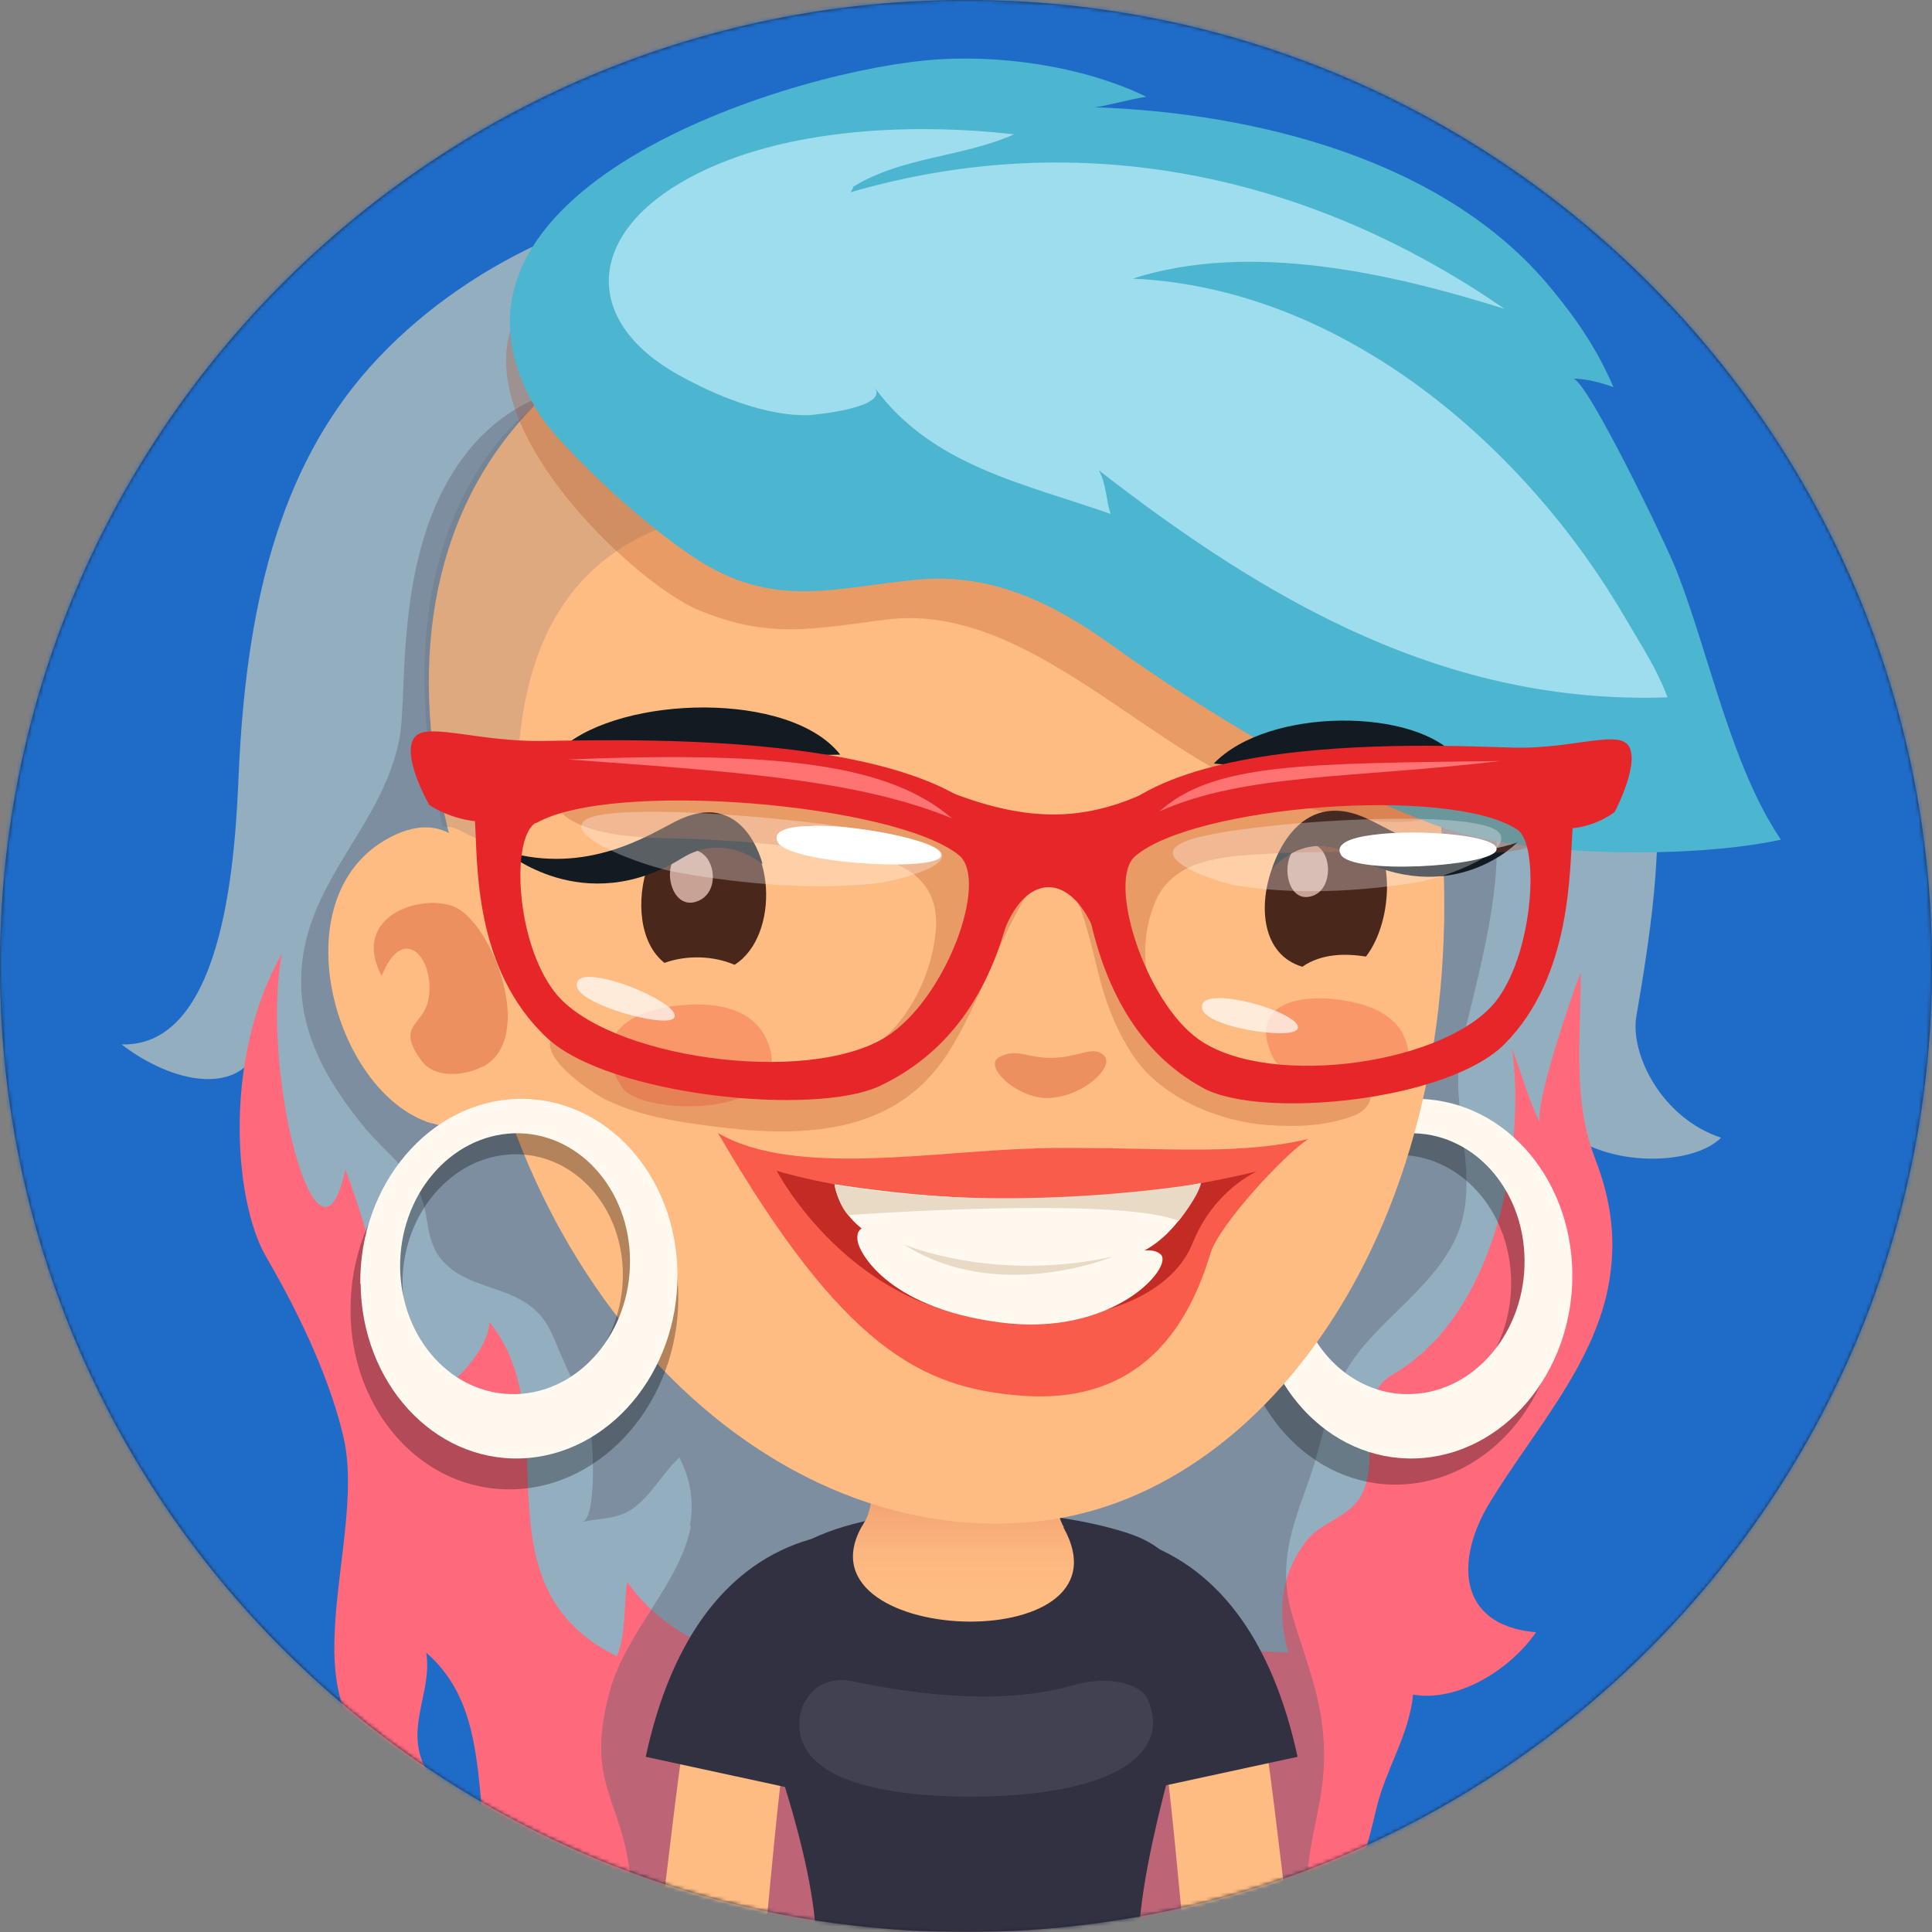
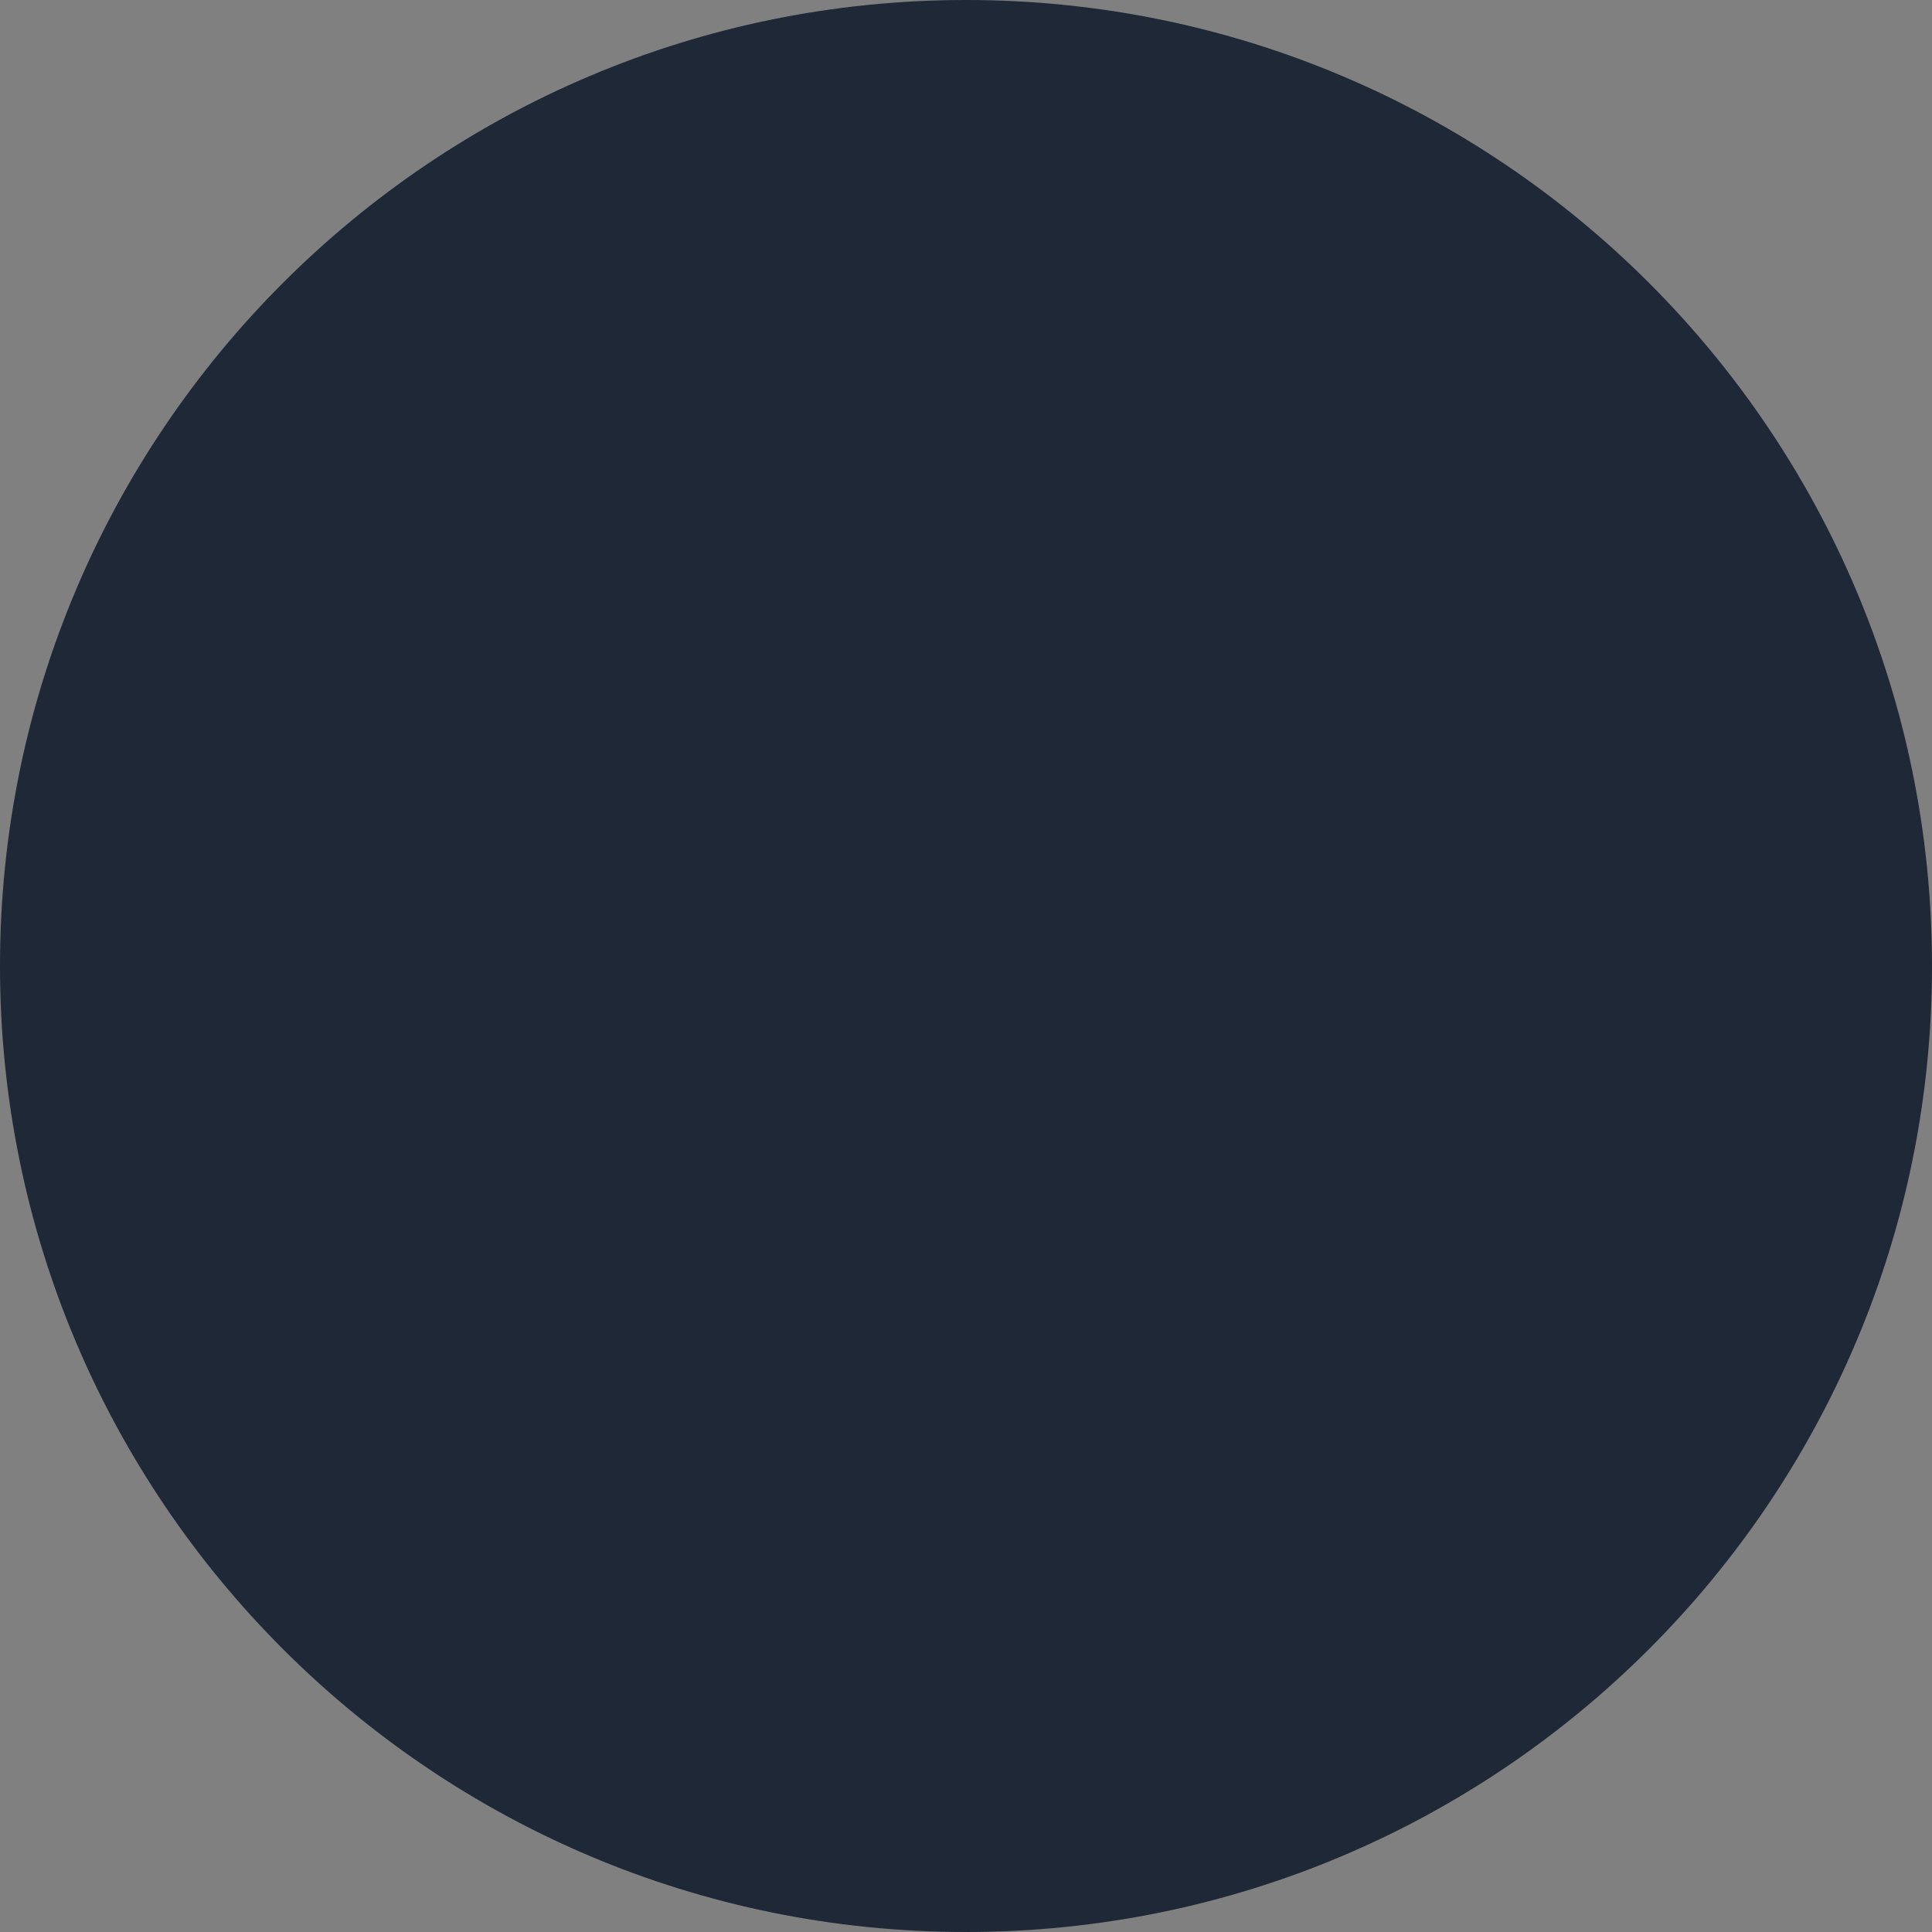
<svg xmlns="http://www.w3.org/2000/svg" width="512" height="512" viewBox="0 0 512 512" fill="none">
  <rect x="0" y="0" width="512" height="512" fill="#808080" stroke="none" />
  <g clip-path="url(#clip0_697_351)">
    <path d="M256 512C397.385 512 512 397.385 512 256C512 114.615 397.385 0 256 0C114.615 0 0 114.615 0 256C0 397.385 114.615 512 256 512Z" fill="#1E2837" />
    <mask id="mask0_697_351" style="mask-type:luminance" maskUnits="userSpaceOnUse" x="0" y="0" width="512" height="512">
-       <path d="M256 512C397.385 512 512 397.385 512 256C512 114.615 397.385 0 256 0C114.615 0 0 114.615 0 256C0 397.385 114.615 512 256 512Z" fill="white" />
-     </mask>
+       </mask>
    <g mask="url(#mask0_697_351)">
      <path d="M512 0H0V512H512V0Z" fill="#1F6CC8" />
      <g>
        <path d="M418.54 156.524C416.177 153.655 407.569 148.929 405.544 145.891C362.673 83.357 269.844 51.964 197.268 51.964C160.98 51.964 122.329 70.108 98.024 97.282C73.551 124.709 65.196 161.503 63.255 205.133C62.411 224.121 60.217 277.625 32.199 276.781C45.87 287.245 63.761 290.705 68.994 276.781C68.994 347.753 154.144 462.862 185.622 481.766C207.057 494.593 231.783 499.319 256.594 497.041C300.815 492.99 346.302 465.479 368.581 416.532C377.695 396.447 386.387 376.193 393.982 355.517C400.818 337.036 402.084 314.25 412.886 297.879C423.772 309.524 448.246 309.356 456.094 301.507C440.313 296.275 431.958 279.313 433.646 269.354C441.326 225.049 444.87 188.339 418.624 156.44L418.54 156.524Z" fill="#93AEBF" />
        <path d="M74.904 252.392C58.87 280.241 62.077 318.385 70.431 332.9C80.389 349.947 87.731 366.657 91.023 380.834C98.027 410.877 70.009 460.837 114.146 470.964C106.044 459.233 114.736 449.275 112.964 437.967C131.952 454.592 124.104 481.259 132.712 512.062H353.731C358.795 501.513 362.17 490.458 364.786 479.15C367.234 468.854 373.394 459.908 374.491 449.106C386.559 451.132 400.399 442.271 407.066 432.566C385.715 430.709 385.884 412.818 394.745 398.303C405.631 380.244 421.919 362.522 426.138 341.339C428.501 329.272 427.151 318.554 422.763 307.161C416.518 291.043 419.05 274.586 418.881 257.793C416.94 262.518 406.138 293.912 408.248 297.709C405.041 291.802 403.1 283.869 400.652 277.793C404.112 299.566 398.796 347.078 368.921 364.378C357.36 371.045 368.078 390.202 358.457 399.232C354.575 402.945 349.174 404.211 345.798 408.852C339.216 417.882 338.456 427.671 341.41 437.882C324.869 437.629 317.443 435.351 312.802 438.304C303.772 444.127 289.425 439.655 279.974 438.051C251.871 433.241 230.099 437.461 203.009 439.148C190.773 439.908 174.316 431.3 166.215 419.148C165.371 424.802 165.793 434.254 163.43 438.895C124.779 419.907 151.024 376.108 129.674 350.369C129.842 356.699 119.884 368.935 112.205 370.201C104.694 358.555 99.715 331.381 91.529 309.946C84.356 343.449 68.743 283.701 74.735 252.476L74.904 252.392Z" fill="#FF697C" />
        <path opacity="0.4" d="M182.84 404.291C183.852 398.637 183.346 392.73 180.055 386.232C175.667 390.282 172.713 396.19 167.649 399.819C163.599 402.688 158.873 402.266 154.231 403.363C158.113 402.435 157.101 383.869 156.763 381.084C155.666 372.814 151.868 366.569 148.662 359.058C145.961 352.897 145.033 348.847 138.872 344.965C132.543 341.083 124.61 340.661 118.872 335.682C112.12 329.774 114.315 323.361 111.276 316.356C108.492 309.942 101.15 304.288 96.677 298.887C86.55 286.566 78.533 272.726 79.968 256.186C81.993 232.641 101.487 218.547 105.875 195.677C107.985 184.791 104.694 151.541 118.956 126.983C146.636 79.218 210.689 108.755 239.55 129.177C262.167 145.127 281.408 166.985 306.05 180.065C318.878 186.816 336.431 192.808 351.031 193.736C364.111 194.496 377.614 189.601 388.669 200.066C405.463 215.931 391.285 258.38 387.234 277.705C383.774 294.246 393.057 312.727 385.715 328.255C379.892 340.661 367.402 348.509 359.301 359.311C352.043 369.1 350.862 381.084 346.895 392.223C342.592 404.207 338.541 414.334 342.338 427.583C344.448 435.01 347.064 441.592 348.921 449.187C355.756 477.88 342.254 486.91 347.824 512.143H167.143C169.59 477.205 153.556 477.796 161.573 448.259C165.793 432.562 180.224 419.65 183.093 404.46L182.84 404.291Z" fill="#5B6172" />
        <path d="M341.851 511.98C340.754 505.651 336.619 467.422 335.1 460.333L308.686 465.987C310.12 472.654 312.821 504.807 313.665 511.98H341.851Z" fill="#FFBC82" />
        <path d="M295.847 475.952C292.556 460.593 287.83 455.192 286.564 455.107L291.037 406.245C306.312 407.68 333.401 417.216 343.866 465.572L295.932 475.952H295.847Z" fill="#313142" />
        <path d="M174.664 511.98C175.761 505.651 179.896 467.422 181.415 460.333L207.83 465.987C206.395 472.654 203.694 504.807 202.851 511.98H174.664Z" fill="#FFBC82" />
        <path d="M219.055 475.952L171.121 465.572C181.586 417.132 208.675 407.595 223.95 406.245L228.422 455.107C227.157 455.192 222.431 460.593 219.139 475.952H219.055Z" fill="#313142" />
        <path d="M301.837 511.983C302.512 500.928 305.213 487.341 310.107 468.944C319.39 434.343 320.403 413.415 298.968 406.326C278.208 399.49 239.894 397.212 217.109 406.916C198.965 414.68 193.142 427.255 205.547 465.652C211.033 482.615 215.337 498.565 216.181 511.899H301.837V511.983Z" fill="#313142" />
        <path d="M281.927 404.722C277.454 396.79 281.421 384.131 282.18 370.628C283.952 339.995 231.124 338.898 231.124 372.316C231.124 387.085 232.221 398.393 229.183 403.203C208.001 436.284 301.59 440.251 281.843 404.807L281.927 404.722Z" fill="url(#paint0_linear_697_351)" />
        <path opacity="0.5" d="M212.811 461.859C217.2 473.251 239.226 476.289 258.467 476.121C296.358 475.783 310.536 464.137 304.038 450.128C302.266 446.415 294.164 443.799 284.459 446.584C266.484 451.816 244.542 449.453 225.976 445.571C215.343 443.293 209.436 453.335 212.727 461.859H212.811Z" fill="#535361" />
        <path opacity="0.3" d="M327.98 346.494C328.234 373.162 347.559 394.175 371.02 393.415C394.565 392.656 413.384 370.461 413.131 343.794C412.878 317.126 393.636 296.197 370.091 296.872C346.631 297.632 327.727 319.827 328.065 346.494H327.98ZM339.542 341.599C339.373 322.527 352.876 306.577 369.669 306.071C386.548 305.565 400.303 320.586 400.472 339.658C400.641 358.731 387.223 374.681 370.345 375.187C353.551 375.778 339.795 360.672 339.542 341.599Z" fill="black" />
        <path d="M332.716 340.166C332.969 366.496 352.041 387.256 375.164 386.496C398.372 385.737 416.938 363.795 416.685 337.55C416.431 311.22 397.444 290.544 374.152 291.219C350.944 291.979 332.378 313.92 332.631 340.166H332.716ZM343.18 335.862C343.012 316.79 356.43 300.924 373.223 300.333C390.102 299.827 403.857 314.849 404.026 333.921C404.195 352.993 390.777 368.943 373.899 369.449C357.105 369.956 343.349 354.934 343.096 335.862H343.18Z" fill="#FFF9F0" />
        <path d="M381.074 210.201C370.356 114.587 320.65 70.197 247.906 70.704C138.619 71.463 91.361 140.917 123.598 236.447C128.071 333.918 198.79 411.642 275.417 403.119C338.963 396.03 393.058 316.956 381.074 210.201Z" fill="#FFBC82" />
        <path opacity="0.2" d="M117.347 219.152C123.086 218.308 126.124 226.241 137.517 221.346C133.382 161.766 159.458 145.226 178.953 138.39C193.13 133.411 179.206 128.516 168.657 117.377C160.555 108.938 151.188 99.655 140.639 108.347C131.019 116.195 100.722 147.42 117.347 219.152Z" fill="#5B6172" />
        <path d="M114.391 297.632C122.83 300.248 131.691 299.573 140.215 297.885C140.384 297.548 140.552 297.21 140.721 296.873C144.266 289.193 136.248 252.905 134.054 245.563C128.484 226.913 120.045 214.254 104.855 221.174C73.377 235.605 87.977 289.699 114.391 297.717V297.632Z" fill="#FFBC82" />
        <path opacity="0.4" d="M128.147 282.61C141.819 275.015 130.848 245.901 121.143 240.668C113.21 236.364 92.45 242.019 101.142 258.644C106.965 244.044 115.489 254.34 113.548 264.804C112.282 271.893 104.687 271.555 111.691 281.091C115.489 286.239 123.843 284.889 128.147 282.526V282.61Z" fill="#D14F2E" />
        <path opacity="0.3" d="M223.84 92.48C230.929 93.746 237.511 95.096 242.912 96.193C304.518 108.345 374.815 120.666 390.765 192.23C399.289 230.374 350.258 216.872 331.607 208.686C300.383 194.93 269.918 159.655 234.727 164.212C215.57 166.659 203.671 169.444 184.936 161.596C167.383 154.254 116.242 106.573 140.547 77.965C154.724 61.255 199.029 88.176 223.84 92.564V92.48Z" fill="#B54D26" />
        <path d="M185.962 149.019C206.131 161.425 221.997 155.517 243.601 153.576C262.758 151.888 279.045 159.821 294.151 170.623C319.553 188.852 352.718 208.937 382.508 219.401C404.872 227.249 448.839 227.587 471.962 222.524C458.797 203.114 453.143 173.914 444.366 151.382C442.004 145.137 420.568 100.494 416.855 100.326C420.568 100.41 424.113 101.338 427.573 102.604C423.438 92.815 417.699 84.376 410.863 76.19C382.592 41.927 331.874 29.859 290.1 28.425C292.885 28.172 299.299 26.315 303.771 25.64C286.978 17.454 264.108 14.163 245.204 16.019C205.034 19.901 105.96 52.307 143.429 110.537C147.395 116.613 168.577 138.217 185.962 149.019Z" fill="#4CB5CF" />
        <path opacity="0.3" d="M92.952 344.552C91.686 371.726 110.168 394.174 134.05 394.681C158.017 395.271 178.44 373.667 179.706 346.493C180.887 319.404 162.49 296.956 138.523 296.365C114.64 295.775 94.133 317.379 92.952 344.468V344.552ZM106.708 338.223C107.552 319.995 121.223 305.48 137.341 305.902C153.46 306.323 165.866 321.345 165.022 339.573C164.178 357.802 150.506 372.317 134.388 371.895C118.269 371.558 105.948 356.452 106.708 338.223Z" fill="black" />
        <path d="M95.566 340.166C95.819 366.496 114.891 387.256 138.014 386.496C161.221 385.737 179.787 363.795 179.534 337.55C179.281 311.22 160.293 290.544 137.001 291.219C113.794 291.979 95.228 313.92 95.481 340.166H95.566ZM106.03 335.862C105.861 316.79 119.279 300.924 136.157 300.333C153.036 299.827 166.791 314.849 166.96 333.921C167.129 352.993 153.711 368.943 136.833 369.449C120.039 369.956 106.283 354.934 106.03 335.862Z" fill="#FFF9F0" />
        <path d="M268.741 35.601C254.817 41.761 239.289 41.424 226.039 49.525C226.293 49.525 225.533 50.876 225.364 50.96C286.548 33.154 347.309 46.319 398.703 81.847C368.66 72.395 331.19 63.872 300.219 73.83C356.17 76.446 404.442 118.388 431.025 164.297C434.991 171.133 439.042 177.124 441.911 184.804C383.428 186.829 336.169 159.571 291.189 124.633C293.215 128.178 293.13 132.65 294.312 136.195C271.526 128.178 246.884 123.452 231.778 102.692C235.829 108.177 214.984 110.034 214.14 110.034C202.832 110.287 189.583 104.801 179.878 99.4C154.814 85.476 155.404 63.197 180.215 48.513C204.773 33.998 240.639 32.394 268.741 35.601Z" fill="#9DDDED" />
        <path d="M371.796 274.088C372.471 275.438 372.977 276.873 373.23 278.56C375.593 295.017 340.824 287.675 337.364 280.333C330.866 266.661 343.018 264.045 351.879 264.636C358.715 265.142 368.082 266.999 371.796 274.003V274.088Z" fill="#FA9769" />
        <path d="M201.658 272.899C202.671 274.249 203.43 275.852 204.021 277.793C209.422 296.359 169.927 295.853 164.864 288.174C155.412 273.827 168.324 267.92 178.198 266.654C185.793 265.641 196.426 265.726 201.658 272.899Z" fill="#FA9769" />
        <path d="M386.225 200.916C375.592 187.583 336.181 187.245 321.666 202.351C340.992 204.208 357.195 198.469 386.225 200.916Z" fill="#121B21" />
        <path opacity="0.4" d="M292.726 279.91C295.173 282.695 287.578 290.291 278.38 290.966C270.194 291.641 260.236 282.695 264.793 280.164C269.434 277.632 272.05 280.417 278.633 280.332C285.975 280.332 289.857 276.704 292.726 279.91Z" fill="#D14F2E" />
        <path d="M148.912 198.217C164.946 184.208 209.42 183.026 222.67 199.989C197.437 200.664 185.2 199.06 148.912 198.217Z" fill="#121B21" />
        <path d="M194.66 255.683C189.006 253.236 181.917 253.067 176.094 255.177C162.76 244.712 172.55 209.521 191.622 216.695C205.799 222.011 206.728 248.088 194.66 255.683Z" fill="#4A271B" />
        <path d="M182.17 225.222C189.174 224.209 191.453 235.602 185.461 238.555C177.275 242.691 174.237 226.488 182.17 225.222Z" fill="#C7A295" />
        <path d="M359.89 217.124C370.186 223.706 369.342 243.96 362 253.496C356.514 252.652 350.269 252.652 345.122 256.197C323.771 249.783 340.649 204.887 359.806 217.124H359.89Z" fill="#4A271B" />
        <path d="M346.302 223.446C353.053 223.277 353.897 235.176 347.989 237.371C339.803 240.409 338.706 223.615 346.302 223.446Z" fill="#C7A295" />
        <path d="M402.259 223.115C402.259 223.115 384.79 241.512 357.616 226.406C345.633 219.739 337.109 230.288 337.109 230.288C337.109 230.288 342.848 209.443 360.486 216.194C369.937 219.823 380.824 230.372 402.343 223.199L402.259 223.115Z" fill="#121B21" />
        <path d="M133.896 225.645C133.896 225.645 154.572 243.536 180.733 227.418C192.211 220.329 202.084 229.021 202.084 229.021C202.084 229.021 197.274 208.345 178.961 217.713C171.957 221.257 155.585 231.975 133.981 225.645H133.896Z" fill="#121B21" />
        <path opacity="0.7" d="M274.397 304.296C305.622 303.705 325.96 306.659 346.72 301.849C340.138 306.068 323.091 324.718 320.812 332.06C315.58 349.361 303.85 372.399 270.684 369.867C244.185 367.842 223.425 357.209 190.26 300.245C210.429 312.144 248.489 304.887 274.313 304.38L274.397 304.296Z" fill="#F73434" />
        <path d="M205.872 310.285C205.872 310.285 260.725 327.669 333.048 310.453C333.048 310.453 321.74 315.348 316.086 329.357C311.022 342.184 293.469 350.877 266.97 349.948C225.703 348.514 205.787 310.2 205.787 310.2L205.872 310.285Z" fill="#C22C25" />
        <path d="M221.148 313.835C221.148 313.835 222.246 325.312 236.845 329.953C255.58 335.945 275.918 336.536 296.931 333.498C311.109 331.472 318.282 313.497 318.282 313.497C318.282 313.497 277.775 322.864 221.148 313.835Z" fill="#FFF9F0" />
        <path d="M227.806 330.538C226.372 327.5 227.131 322.689 233.798 327.246C243.166 333.66 258.862 335.179 277.766 334.757C295.319 334.335 304.18 329.103 307.64 332.479C311.016 335.77 295.15 354.42 265.023 350.454C233.714 346.403 227.806 330.538 227.806 330.538Z" fill="#FFF9F0" />
        <path d="M224.777 322.018C224.777 322.018 295.581 316.87 312.375 323.537C312.375 323.537 317.438 317.292 318.282 313.579C318.282 313.579 268.745 322.271 221.148 313.917C221.148 313.917 222.161 319.233 224.777 322.018Z" fill="#E8DAC5" />
        <path d="M239.377 329.699C239.377 329.699 263.006 339.995 294.99 332.99C294.99 332.99 264.441 345.818 239.377 329.699Z" fill="#E8DAC5" />
        <path opacity="0.3" d="M316.08 276.699C312.452 273.914 309.414 270.538 307.135 266.572C302.494 258.302 302.494 248.428 305.869 239.651C310.511 227.668 323.844 226.993 334.9 226.318C348.233 225.474 361.736 226.064 375.07 225.136C380.977 224.714 386.884 225.642 392.792 225.98C400.387 226.402 416.843 224.377 408.151 213.153C399.712 202.266 382.665 201.591 370.344 201.929C357.685 202.266 345.026 203.954 332.621 206.823C322.072 209.355 309.751 210.283 299.962 215.009C290.932 219.397 287.134 222.351 276.417 221.592C257.176 220.326 241.31 207.92 222.154 205.473C202.237 202.857 181.815 199.988 161.983 204.967C156.835 206.233 141.223 211.718 151.518 217.457C161.645 223.111 176.92 221.76 188.06 222.52C193.207 222.858 198.44 223.111 203.588 223.701C221.816 225.811 250.002 224.039 247.977 246.825C246.542 262.437 236.078 278.302 223.335 280.918C211.098 283.45 197.933 284.21 185.612 283.872C176.161 283.619 167.046 281.509 158.523 277.29C156.076 276.108 148.902 271.213 146.455 274.505C142.32 279.99 156.919 289.695 160.801 291.552C169.578 295.771 179.03 297.206 188.65 298.472C212.449 301.594 237.006 300.919 251.015 279.399C259.117 266.909 263.421 252.057 270.931 239.145C283.337 218.132 288.147 247.162 291.607 259.989C293.548 267.163 296.417 274.167 300.637 280.243C308.063 291.045 323.085 297.206 335.743 298.134C343.507 298.725 351.525 298.472 358.951 295.602C363.424 293.83 365.365 288.767 360.048 286.657C356.841 285.391 351.693 286.151 348.402 285.897C343.507 285.56 338.528 285.391 333.718 284.378C327.558 283.113 321.397 280.328 316.249 276.361L316.08 276.699Z" fill="#B54D26" />
        <path d="M113.548 213.156C113.548 213.156 118.442 216.785 125.869 217.629C126.628 228.6 125.362 256.786 145.025 275.099C161.397 290.374 215.998 295.943 233.214 287.758C254.565 277.631 264.016 258.221 268.151 238.895C278.363 191.552 165.448 196.194 143.253 196.362C127.472 196.531 114.223 191.805 110.425 194.843C105.53 198.894 113.632 213.072 113.632 213.072L113.548 213.156ZM142.072 218.135C162.241 206.574 237.096 212.987 254.058 226.574C262.329 233.157 250.598 265.141 234.564 274.93C213.466 287.842 160.384 280.331 146.966 262.862C136.586 249.444 135.405 221.848 141.987 218.051L142.072 218.135Z" fill="#E62628" />
        <path d="M431.026 197.04C427.65 193.917 415.582 198.474 401.32 198.137C381.235 197.63 279.291 191.639 287.983 239.066C291.528 258.392 299.798 277.97 318.87 288.35C334.314 296.705 383.683 291.81 398.704 276.704C416.679 258.645 415.92 230.374 416.764 219.488C423.431 218.812 427.903 215.184 427.903 215.184C427.903 215.184 435.414 201.006 431.026 196.955V197.04ZM397.016 264.552C384.695 281.852 336.677 288.772 317.773 275.523C303.427 265.481 293.3 233.412 300.811 226.914C316.339 213.496 384.02 208.095 402.08 219.825C407.987 223.707 406.552 251.303 397.016 264.552Z" fill="#E62628" />
        <path opacity="0.3" d="M314.147 222.946C326.552 217.966 389.93 213.747 397.019 220.414C402.082 225.14 383.854 232.482 375.415 233.832C359.38 236.448 342.249 237.123 327.312 234.591C323.008 233.832 303.007 227.503 314.147 222.946Z" fill="white" />
        <path d="M363.767 221.256C376.679 219.484 398.874 221.594 396.426 225.56C393.979 229.611 358.45 231.89 355.328 226.489C353.725 223.704 357.691 222.016 363.767 221.256Z" fill="white" />
        <path opacity="0.7" d="M324.434 264.554C332.535 265.061 345.784 270.04 343.759 272.824C341.649 275.609 319.792 272.149 318.611 267.423C318.02 265.061 320.636 264.301 324.434 264.554Z" fill="white" />
        <path opacity="0.7" d="M159.371 259.238C167.725 260.757 180.975 267.339 178.527 269.871C175.996 272.403 153.548 266.242 152.873 261.347C152.535 258.9 155.404 258.478 159.371 259.238Z" fill="white" />
        <path opacity="0.3" d="M154.906 217.457C162.248 211.466 231.87 218.301 245.795 223.618C258.369 228.428 236.934 233.576 232.292 234.082C216.005 235.855 197.354 234.42 179.548 231.213C170.181 229.525 149.674 221.761 154.906 217.457Z" fill="white" />
        <path d="M215.568 218.814C229.239 218.645 252.278 223.624 249.155 227.253C246.033 230.966 208.648 228.772 206.032 223.033C204.682 220.08 209.07 218.898 215.484 218.898L215.568 218.814Z" fill="white" />
        <path d="M252.713 210.29C272.882 217.97 287.06 217.21 301.828 210.881C316.597 204.552 301.66 216.282 298.875 219.489C296.005 222.696 295.752 258.309 289.17 244.806C282.672 231.303 271.87 231.979 266.215 246.409C260.561 260.756 263.768 236.536 262.165 228.519C260.561 220.501 237.523 204.552 252.713 210.375V210.29Z" fill="#E62628" />
        <path d="M252.281 216.872C235.825 202.694 207.132 198.981 150.506 201.26C192.954 204.382 226.88 206.408 252.281 216.872Z" fill="#FF7373" />
        <path d="M307.303 215.01C321.565 202.182 345.701 202.351 397.601 201.676C358.95 206.317 330.004 204.883 307.303 215.01Z" fill="#FF7373" />
      </g>
    </g>
  </g>
  <defs>
    <filter id="filter0_d_697_351" x="27.199" y="10.516" width="449.764" height="506.627" filterUnits="userSpaceOnUse" color-interpolation-filters="sRGB">
      <feFlood flood-opacity="0" result="BackgroundImageFix" />
      <feColorMatrix in="SourceAlpha" type="matrix" values="0 0 0 0 0 0 0 0 0 0 0 0 0 0 0 0 0 0 127 0" result="hardAlpha" />
      <feOffset />
      <feGaussianBlur stdDeviation="2.5" />
      <feComposite in2="hardAlpha" operator="out" />
      <feColorMatrix type="matrix" values="0 0 0 0 0 0 0 0 0 0 0 0 0 0 0 0 0 0 0.5 0" />
      <feBlend mode="normal" in2="BackgroundImageFix" result="effect1_dropShadow_697_351" />
      <feBlend mode="normal" in="SourceGraphic" in2="effect1_dropShadow_697_351" result="shape" />
    </filter>
    <linearGradient id="paint0_linear_697_351" x1="255.428" y1="392.401" x2="255.428" y2="422.276" gradientUnits="userSpaceOnUse">
      <stop stop-color="#EE996D" />
      <stop offset="0.3" stop-color="#F5A976" />
      <stop offset="0.67" stop-color="#FCB77F" />
      <stop offset="1" stop-color="#FFBC82" />
    </linearGradient>
    <clipPath id="clip0_697_351">
      <rect width="512" height="512" fill="white" />
    </clipPath>
  </defs>
</svg>